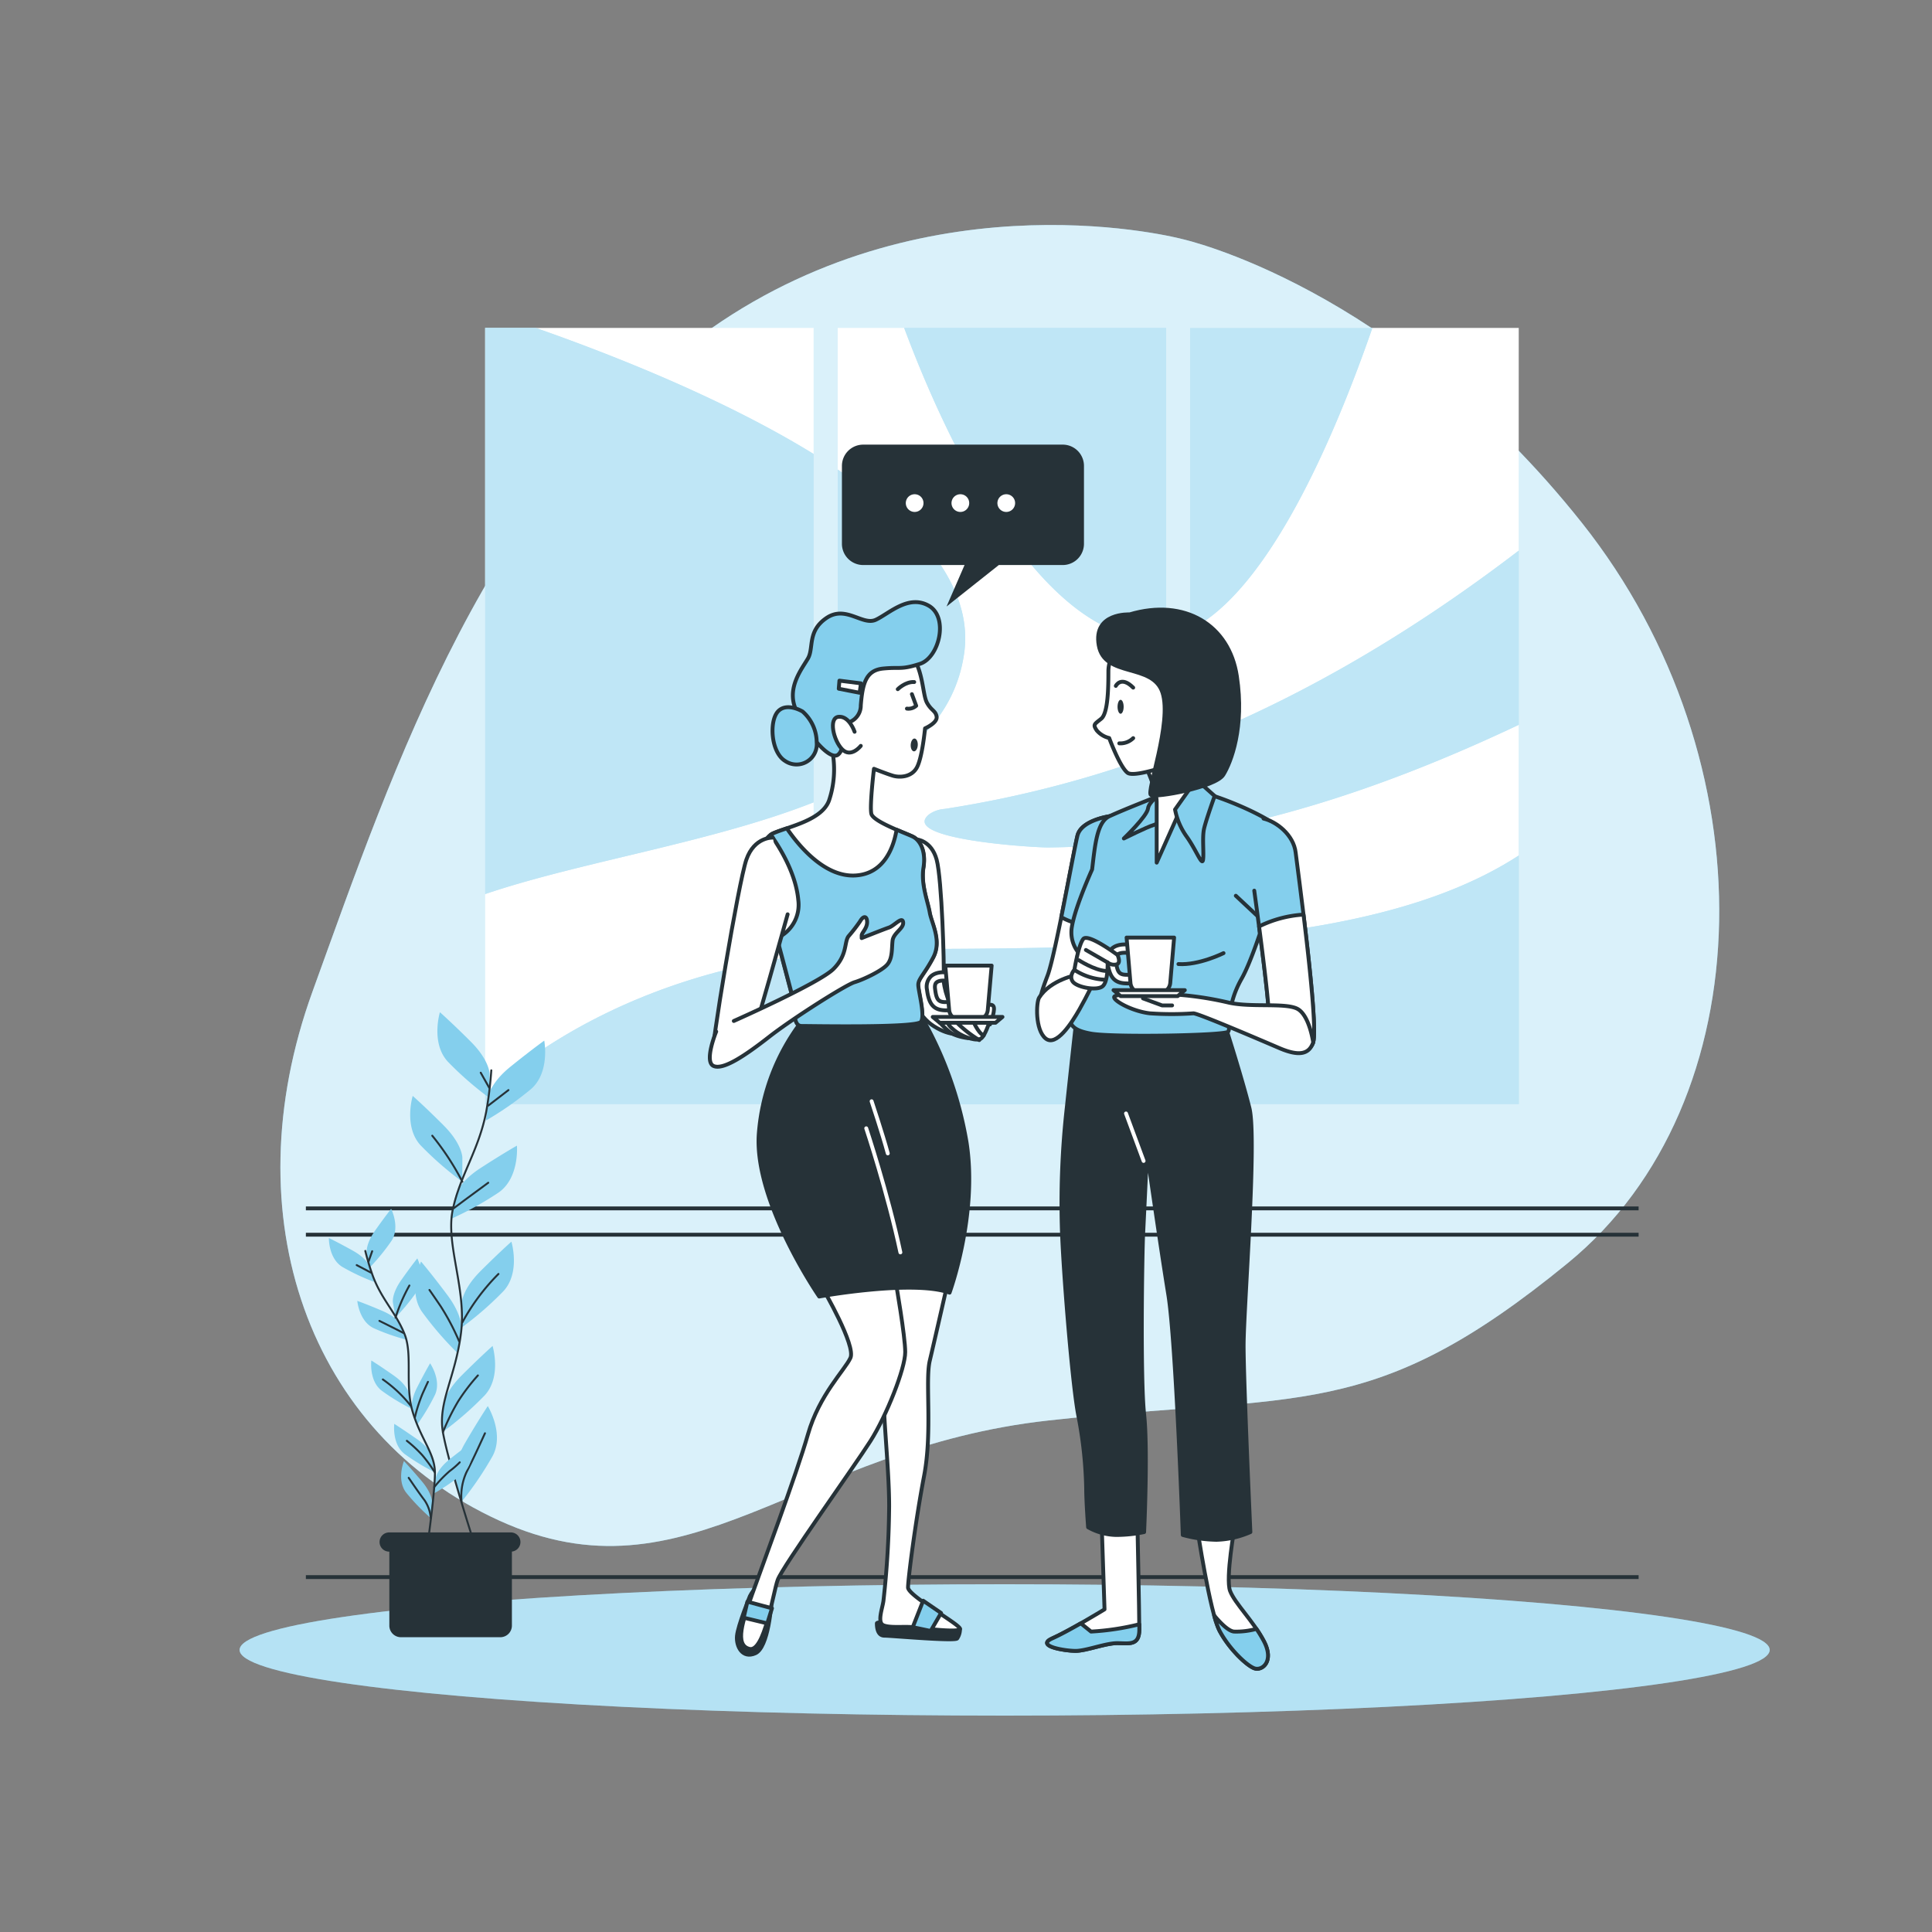
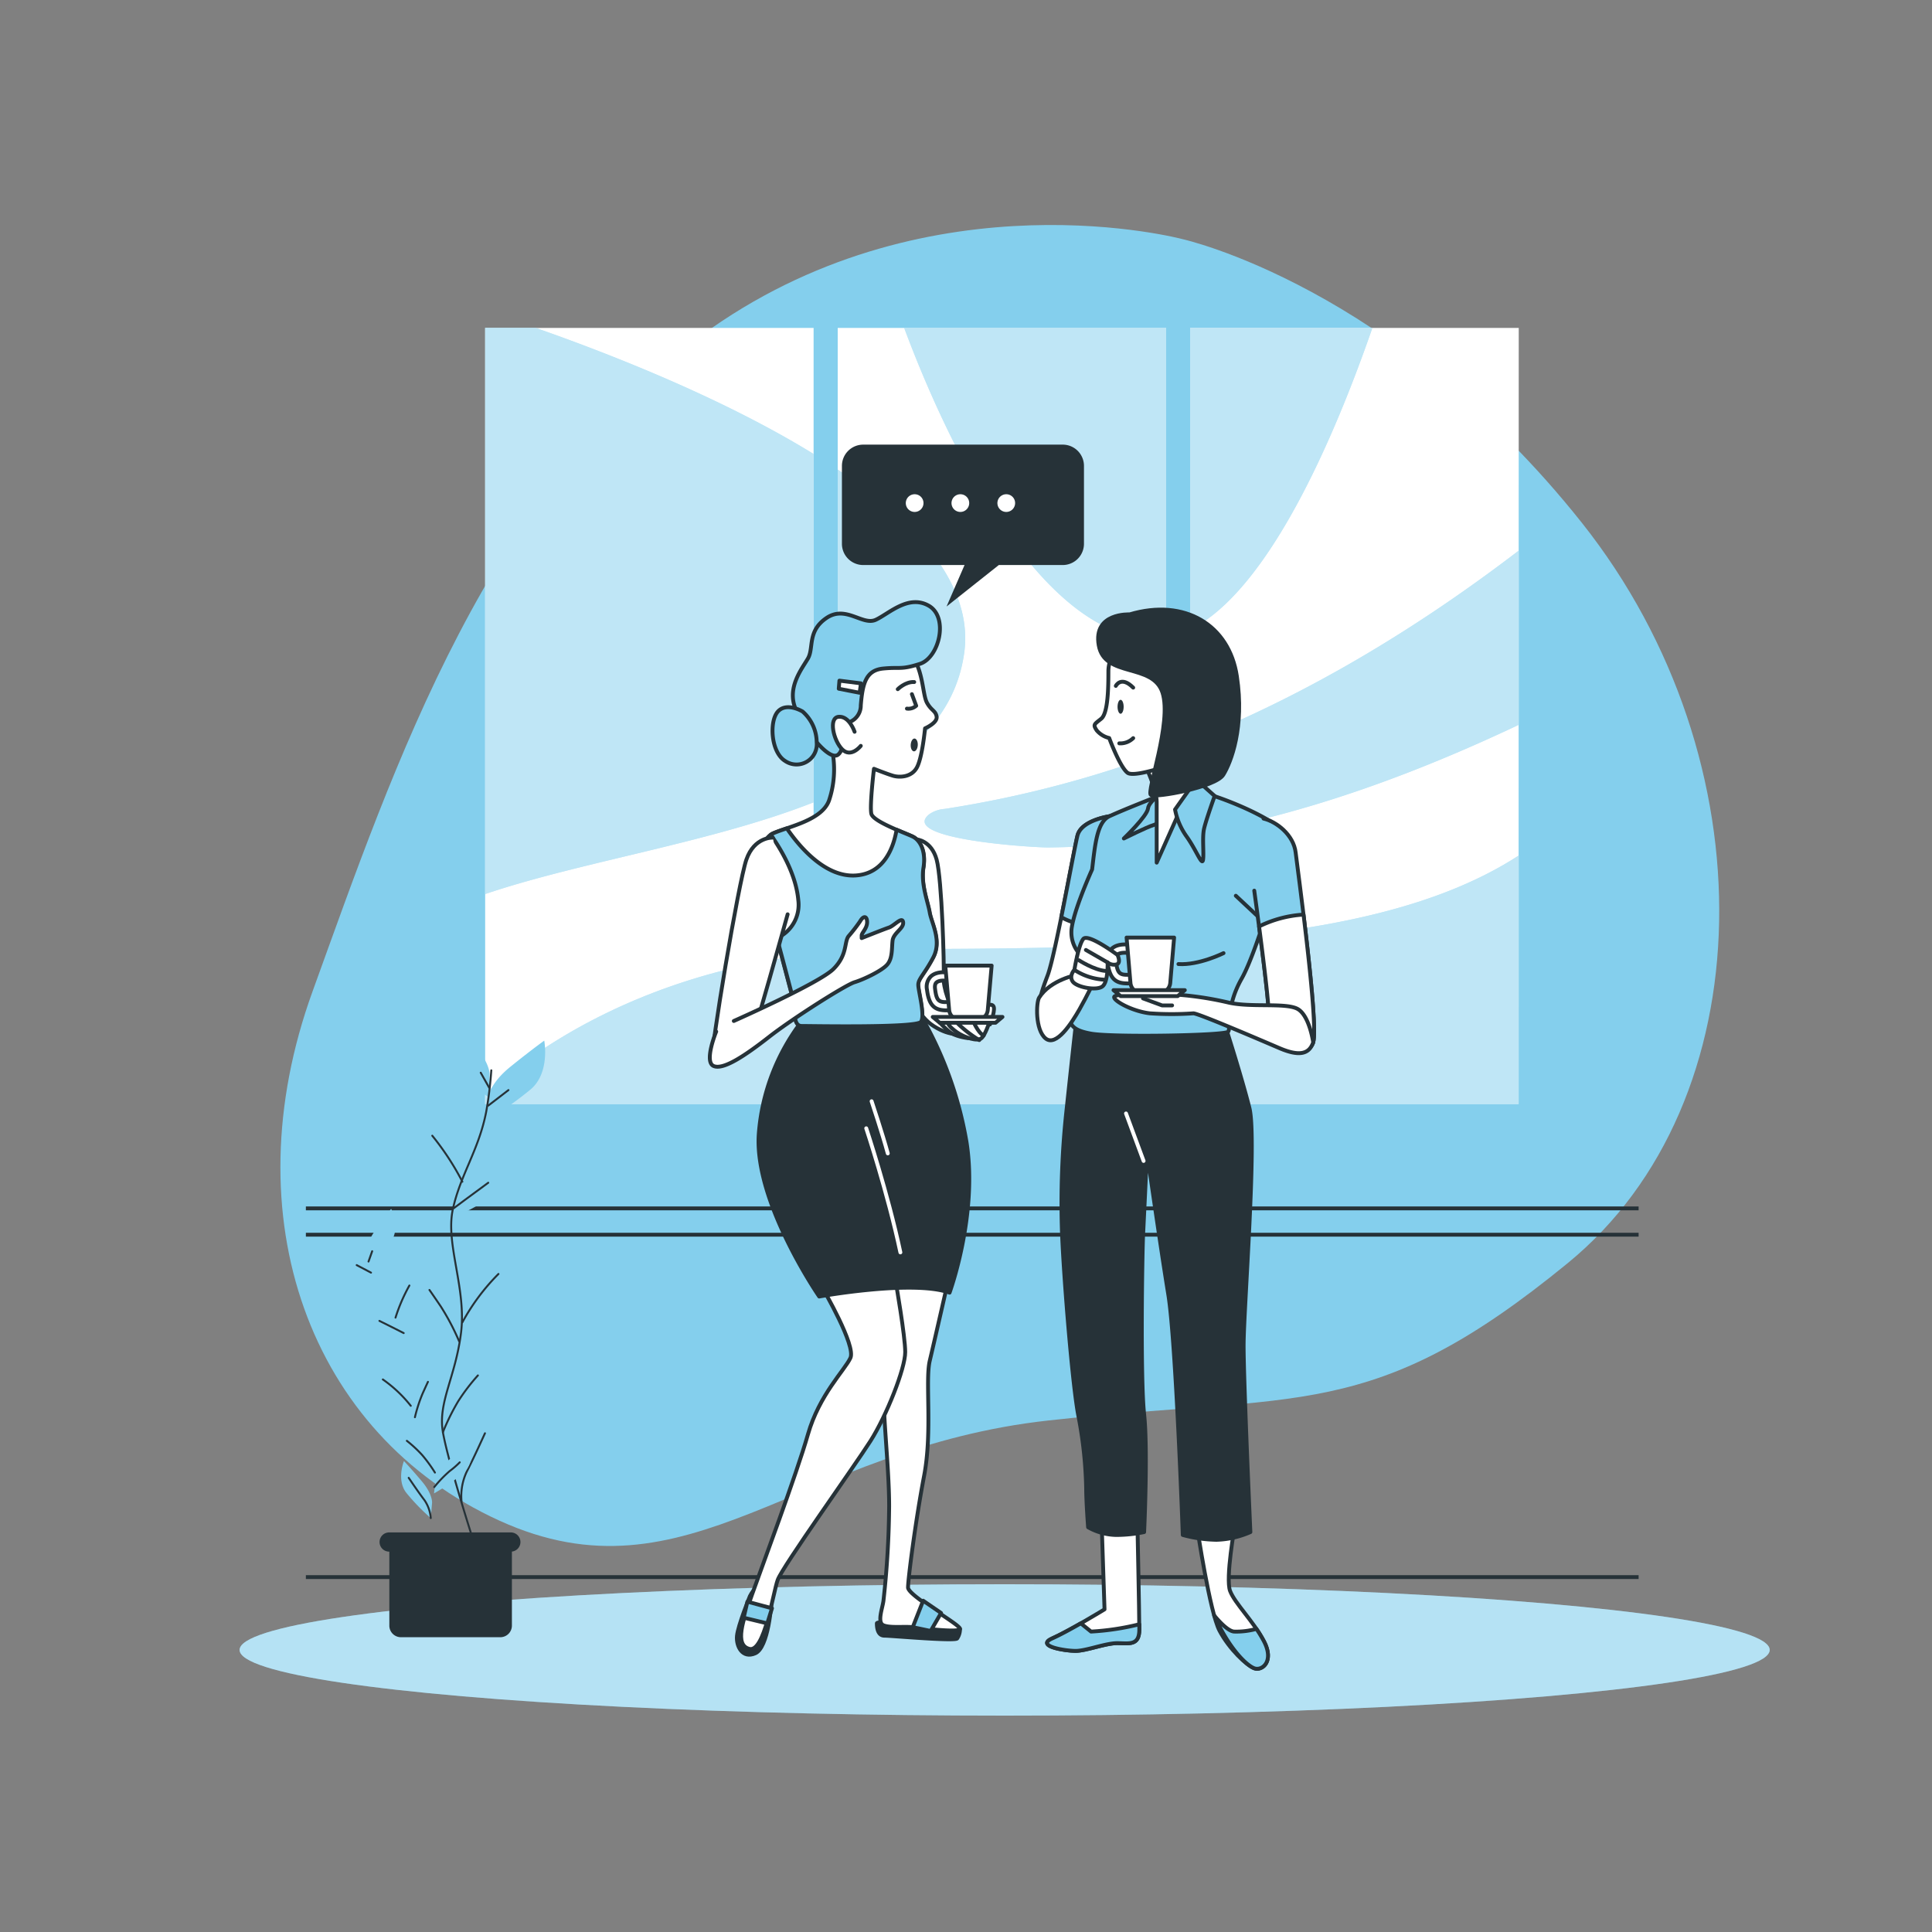
<svg xmlns="http://www.w3.org/2000/svg" viewBox="0 0 500 500">
  <rect x="0" y="0" width="500" height="500" fill="#808080" stroke="none" />
  <g id="freepik--background-simple--inject-1--inject-66">
    <path d="M306,61.88S241.76,44.67,184.05,85s-82,113.17-103.18,171.63-.68,114.53,48.31,136.88,77.08-18.73,142.23-25.9,83.59.81,134.35-40.74,52.42-130.09,3.64-191.55S306,61.88,306,61.88Z" style="fill:#84CFED" />
-     <path d="M306,61.88S241.76,44.67,184.05,85s-82,113.17-103.18,171.63-.68,114.53,48.31,136.88,77.08-18.73,142.23-25.9,83.59.81,134.35-40.74,52.42-130.09,3.64-191.55S306,61.88,306,61.88Z" style="fill:#fff;opacity:0.7" />
  </g>
  <g id="freepik--Floor--inject-1--inject-66">
    <ellipse cx="260" cy="427" rx="198" ry="17" style="fill:#84CFED" />
    <ellipse cx="260" cy="427" rx="198" ry="17" style="fill:#fff;opacity:0.4" />
  </g>
  <g id="freepik--Picture--inject-1--inject-66">
    <line x1="79.16" y1="408.15" x2="424.07" y2="408.15" style="fill:none;stroke:#263238;stroke-miterlimit:10" />
    <line x1="79.16" y1="319.54" x2="424.07" y2="319.54" style="fill:none;stroke:#263238;stroke-miterlimit:10" />
    <line x1="79.16" y1="312.73" x2="424.07" y2="312.73" style="fill:none;stroke:#263238;stroke-miterlimit:10" />
    <path d="M210.56,285.74h-85V84.86h85ZM301.8,84.86h-85V285.74h85Zm91.25,0H308V285.74h85Z" style="fill:#fff" />
    <path d="M210.56,285.74h-85v-2.66c11.51-10.49,39.25-30.9,85-36.21ZM393.05,221.4c-20.64,13.42-49.54,19.47-85,22.13v42.21h85ZM301.8,244c-20.84,1.31-43.82,1.6-68.62,1.6-5.69,0-11.13.25-16.38.69v39.48h85Zm-91.24-36.33V117.49c-23.12-14.23-51.7-25.55-71.92-32.63H125.56V231.38C150.28,223,184.33,218,210.56,207.64Zm91.24-13.39a286.23,286.23,0,0,1-57.34,15.07,8,8,0,0,0-3.88,1.31c-8.42,6.55,26.86,8.69,30.66,8.66a225,225,0,0,0,30.56-2.4Zm-52.25-25.39c2.36-17.48-12.28-33.63-32.75-47.36V205C234.31,197,247.24,186,249.55,168.86Zm143.5-26.39c-26.84,20.53-55,37.34-85,49.36v24.06c29.22-5,57.53-15.35,85-28.34Zm-97.48,22.74a19.14,19.14,0,0,0,6.23-.15V84.86H234C242.16,106.77,265.16,160.85,295.57,165.21Zm59.6-80.35H308v78.08C328.63,152.65,345.65,112.32,355.17,84.86Z" style="fill:#84CFED" />
    <path d="M210.56,285.74h-85v-2.66c11.51-10.49,39.25-30.9,85-36.21ZM393.05,221.4c-20.64,13.42-49.54,19.47-85,22.13v42.21h85ZM301.8,244c-20.84,1.31-43.82,1.6-68.62,1.6-5.69,0-11.13.25-16.38.69v39.48h85Zm-91.24-36.33V117.49c-23.12-14.23-51.7-25.55-71.92-32.63H125.56V231.38C150.28,223,184.33,218,210.56,207.64Zm91.24-13.39a286.23,286.23,0,0,1-57.34,15.07,8,8,0,0,0-3.88,1.31c-8.42,6.55,26.86,8.69,30.66,8.66a225,225,0,0,0,30.56-2.4Zm-52.25-25.39c2.36-17.48-12.28-33.63-32.75-47.36V205C234.31,197,247.24,186,249.55,168.86Zm143.5-26.39c-26.84,20.53-55,37.34-85,49.36v24.06c29.22-5,57.53-15.35,85-28.34Zm-97.48,22.74a19.14,19.14,0,0,0,6.23-.15V84.86H234C242.16,106.77,265.16,160.85,295.57,165.21Zm59.6-80.35H308v78.08C328.63,152.65,345.65,112.32,355.17,84.86Z" style="fill:#fff;opacity:0.48" />
  </g>
  <g id="freepik--Plants--inject-1--inject-66">
    <path d="M126.71,277.91s0-3.46-4.86-8.32-8-7.63-8-7.63-2.43,8,2.08,12.83a85.33,85.33,0,0,0,10.75,9.37Z" style="fill:#84CFED" />
    <path d="M119.66,299.58s0-3.47-4.85-8.33-8-7.63-8-7.63-2.43,8,2.08,12.83a85.33,85.33,0,0,0,10.75,9.37Z" style="fill:#84CFED" />
    <path d="M126.4,283.82s.37-3.45,5.71-7.76,8.74-6.75,8.74-6.75,1.57,8.19-3.42,12.54A85,85,0,0,1,125.75,290Z" style="fill:#84CFED" />
    <path d="M117.89,309.4s.73-3.39,6.49-7.12,9.4-5.79,9.4-5.79.71,8.31-4.72,12.12a85.59,85.59,0,0,1-12.48,6.9Z" style="fill:#84CFED" />
    <path d="M119.49,337.3s0-3.47,4.86-8.33,8-7.63,8-7.63,2.42,8-2.09,12.84a85,85,0,0,1-10.75,9.36Z" style="fill:#84CFED" />
    <path d="M119.41,344.1s.49-3.43-3.62-8.93-6.82-8.68-6.82-8.68-3.53,7.55.24,13a85.35,85.35,0,0,0,9.31,10.79Z" style="fill:#84CFED" />
    <path d="M114.62,364.28s0-3.47,4.86-8.32,8-7.63,8-7.63,2.42,8-2.08,12.83a85.06,85.06,0,0,1-10.76,9.37Z" style="fill:#84CFED" />
-     <path d="M117.87,382.57s-.88-3.35,2.58-9.28,5.79-9.4,5.79-9.4,4.37,7.1,1.24,12.94a85.94,85.94,0,0,1-8,11.78Z" style="fill:#84CFED" />
    <path d="M127.15,277a99.36,99.36,0,0,1-1.33,10.77c-1.92,9.91-6.72,16.31-8.64,25.27s3.59,20.5,2.12,32-6,17.91-4.68,25.59,8,28.47,8,28.47" style="fill:none;stroke:#263238;stroke-linecap:round;stroke-linejoin:round;stroke-width:0.5px" />
    <line x1="126.36" y1="286.13" x2="131.59" y2="282.11" style="fill:none;stroke:#263238;stroke-linecap:round;stroke-linejoin:round;stroke-width:0.5px" />
    <line x1="126.6" y1="281.5" x2="124.41" y2="277.61" style="fill:none;stroke:#263238;stroke-linecap:round;stroke-linejoin:round;stroke-width:0.5px" />
    <path d="M117.47,312.66s4.38-3.29,8.89-6.57" style="fill:none;stroke:#263238;stroke-linecap:round;stroke-linejoin:round;stroke-width:0.5px" />
    <path d="M119.66,305.82a69.52,69.52,0,0,0-7.79-11.9" style="fill:none;stroke:#263238;stroke-linecap:round;stroke-linejoin:round;stroke-width:0.5px" />
    <path d="M119.66,342.23A54.3,54.3,0,0,1,129,329.7" style="fill:none;stroke:#263238;stroke-linecap:round;stroke-linejoin:round;stroke-width:0.5px" />
    <path d="M118.81,347.1a61.9,61.9,0,0,0-4.74-9c-2.56-3.77-2.93-4.26-2.93-4.26" style="fill:none;stroke:#263238;stroke-linecap:round;stroke-linejoin:round;stroke-width:0.5px" />
    <path d="M114.62,370.66a58.62,58.62,0,0,1,3.95-8,51.33,51.33,0,0,1,5.11-6.7" style="fill:none;stroke:#263238;stroke-linecap:round;stroke-linejoin:round;stroke-width:0.5px" />
    <path d="M119.45,388.61a14.79,14.79,0,0,1,1.31-7.68c1.82-3.53,3.89-8.15,4.75-10" style="fill:none;stroke:#263238;stroke-linecap:round;stroke-linejoin:round;stroke-width:0.5px" />
    <path d="M94.91,324.25s-.37-2.17,2.14-5.74,4.18-5.66,4.18-5.66,2.39,4.74.09,8.28a54.49,54.49,0,0,1-5.73,7Z" style="fill:#84CFED" />
    <path d="M101.68,337.07s-.37-2.17,2.14-5.75,4.18-5.65,4.18-5.65,2.39,4.74.09,8.28a54.49,54.49,0,0,1-5.73,7Z" style="fill:#84CFED" />
    <path d="M95.74,327.92s-.6-2.12-4.42-4.25-6.21-3.28-6.21-3.28-.1,5.31,3.51,7.5a55.35,55.35,0,0,0,8.21,3.86Z" style="fill:#84CFED" />
    <path d="M103.86,343S103,341,99,339.28s-6.53-2.61-6.53-2.61.46,5.29,4.28,7.08a54.28,54.28,0,0,0,8.57,3Z" style="fill:#84CFED" />
    <path d="M105.88,360.71s-.37-2.18-3.94-4.7-5.84-3.92-5.84-3.92-.65,5.27,2.7,7.83a54.9,54.9,0,0,0,7.76,4.7Z" style="fill:#84CFED" />
    <path d="M106.67,365s-.68-2.1,1.31-6,3.33-6.18,3.33-6.18,3,4.35,1.26,8.17a54.76,54.76,0,0,1-4.67,7.79Z" style="fill:#84CFED" />
    <path d="M112.77,382.51s.25-2.19,3.67-4.91,5.6-4.24,5.6-4.24,1,5.22-2.25,8a54.5,54.5,0,0,1-7.47,5.14Z" style="fill:#84CFED" />
    <path d="M111.87,377.1s-.38-2.18-4-4.69-5.83-3.92-5.83-3.92-.66,5.26,2.7,7.82a54.3,54.3,0,0,0,7.76,4.7Z" style="fill:#84CFED" />
    <path d="M111.82,388.92s.19-2.2-2.63-5.54-4.65-5.27-4.65-5.27-2,4.93.63,8.25a54,54,0,0,0,6.31,6.52Z" style="fill:#84CFED" />
-     <path d="M94.54,323.74a62.45,62.45,0,0,0,2,6.61c2.28,6,6,9.5,8.16,14.91s0,13.25,2.15,20.3,5.68,10.58,5.71,15.54-1.92,18.72-1.92,18.72" style="fill:none;stroke:#263238;stroke-linecap:round;stroke-linejoin:round;stroke-width:0.5px" />
    <line x1="96.02" y1="329.36" x2="92.31" y2="327.41" style="fill:none;stroke:#263238;stroke-linecap:round;stroke-linejoin:round;stroke-width:0.5px" />
    <line x1="95.37" y1="326.49" x2="96.32" y2="323.81" style="fill:none;stroke:#263238;stroke-linecap:round;stroke-linejoin:round;stroke-width:0.5px" />
    <path d="M104.48,345s-3.11-1.59-6.29-3.16" style="fill:none;stroke:#263238;stroke-linecap:round;stroke-linejoin:round;stroke-width:0.5px" />
    <path d="M102.36,341a44.18,44.18,0,0,1,3.59-8.31" style="fill:none;stroke:#263238;stroke-linecap:round;stroke-linejoin:round;stroke-width:0.5px" />
    <path d="M106.31,363.82A34.33,34.33,0,0,0,99.08,357" style="fill:none;stroke:#263238;stroke-linecap:round;stroke-linejoin:round;stroke-width:0.5px" />
    <path d="M107.38,366.78a38.77,38.77,0,0,1,2-6.16c1.2-2.65,1.37-3,1.37-3" style="fill:none;stroke:#263238;stroke-linecap:round;stroke-linejoin:round;stroke-width:0.5px" />
    <path d="M112.39,384.85a32.14,32.14,0,0,1,4-4.15,21.65,21.65,0,0,0,2.59-2.25" style="fill:none;stroke:#263238;stroke-linecap:round;stroke-linejoin:round;stroke-width:0.5px" />
    <path d="M112.56,381.1a36.9,36.9,0,0,0-3.34-4.58,33.22,33.22,0,0,0-3.93-3.64" style="fill:none;stroke:#263238;stroke-linecap:round;stroke-linejoin:round;stroke-width:0.5px" />
    <path d="M111.48,392.88a9.48,9.48,0,0,0-1.65-4.67c-1.53-2-3.33-4.69-4.06-5.75" style="fill:none;stroke:#263238;stroke-linecap:round;stroke-linejoin:round;stroke-width:0.5px" />
    <path d="M100.71,397.42h31.77a0,0,0,0,1,0,0v23.29a3,3,0,0,1-3,3H103.76a3,3,0,0,1-3-3V397.42A0,0,0,0,1,100.71,397.42Z" style="fill:#263238" />
    <path d="M132.2,401.56H100.71a2.48,2.48,0,0,1-2.48-2.48h0a2.48,2.48,0,0,1,2.48-2.49H132.2a2.48,2.48,0,0,1,2.49,2.49h0A2.48,2.48,0,0,1,132.2,401.56Z" style="fill:#263238" />
  </g>
  <g id="freepik--character-2--inject-1--inject-66">
    <path d="M287.1,211.25s-7.25,1-8.25,5-5.75,31-7.75,36.25-3,8.75-1.25,11.5,6,0,8.5-5.25,5-34.75,6.75-38.75A28.93,28.93,0,0,0,287.1,211.25Z" style="fill:#fff;stroke:#263238;stroke-linecap:round;stroke-linejoin:round" />
    <path d="M281.93,239.44c1.19-8.71,2.28-17.4,3.17-19.44a28.93,28.93,0,0,0,2-8.75s-7.25,1-8.25,5c-.57,2.29-2.38,12.14-4.19,21.12A16.72,16.72,0,0,0,281.93,239.44Z" style="fill:#84CFED;stroke:#263238;stroke-linecap:round;stroke-linejoin:round" />
    <path d="M285.1,394l.75,22.5s-9,5.5-13.5,7.5,3.25,3.25,6,3.25,7.75-2,10.75-2,5.75.75,5.75-3.5-.5-28-.5-28Z" style="fill:#fff;stroke:#263238;stroke-linecap:round;stroke-linejoin:round" />
    <path d="M294.85,421.75c0-.34,0-.82,0-1.39a66.61,66.61,0,0,1-12.49,1.89l-2.65-2.13c-2.56,1.46-5.38,3-7.35,3.88-4.5,2,3.25,3.25,6,3.25s7.75-2,10.75-2S294.85,426,294.85,421.75Z" style="fill:#84CFED;stroke:#263238;stroke-linecap:round;stroke-linejoin:round" />
    <path d="M309.85,395.5s3.25,21.75,5.75,26.5,7,9,9,9.75,5.25-1.75,2.5-7-7.5-9.75-8.75-13,1.25-17,1.25-17Z" style="fill:#fff;stroke:#263238;stroke-linecap:round;stroke-linejoin:round" />
-     <path d="M324.6,431.75c2,.75,5.25-1.75,2.5-7a33.63,33.63,0,0,0-1.94-3.2,19.45,19.45,0,0,1-5.81.7c-1.51-.15-3.66-2.41-5.12-4.17A21.28,21.28,0,0,0,315.6,422C318.1,426.75,322.6,431,324.6,431.75Z" style="fill:#84CFED;stroke:#263238;stroke-linecap:round;stroke-linejoin:round" />
+     <path d="M324.6,431.75c2,.75,5.25-1.75,2.5-7a33.63,33.63,0,0,0-1.94-3.2,19.45,19.45,0,0,1-5.81.7c-1.51-.15-3.66-2.41-5.12-4.17C318.1,426.75,322.6,431,324.6,431.75Z" style="fill:#84CFED;stroke:#263238;stroke-linecap:round;stroke-linejoin:round" />
    <path d="M278.6,263.5s-1.5,13.5-2.5,23a222.7,222.7,0,0,0-1.25,32.75c.5,12.25,2.75,39.75,4.25,47.25a108.25,108.25,0,0,1,2,18.75c0,3.5.5,10,.5,10a15.37,15.37,0,0,0,7.25,2,35.92,35.92,0,0,0,7.25-.75s1-21.25,0-30.5-.5-41.75-.25-46.75,1-21,1-21,3.5,24.5,5.5,36.75,3.75,62.25,3.75,62.25a35.23,35.23,0,0,0,8.75,1.25,23.43,23.43,0,0,0,8.75-2s-1.75-38.75-1.75-48.25,3.5-53.5,1.5-61.5-6.25-21.25-6.25-21.25Z" style="fill:#263238;stroke:#263238;stroke-linecap:round;stroke-linejoin:round" />
    <line x1="291.41" y1="288.16" x2="295.96" y2="300.45" style="fill:none;stroke:#fff;stroke-linecap:round;stroke-linejoin:round" />
    <path d="M312.6,205.5c-7.5-2.25-12.75.5-12.75.5s-9,3.5-12.75,5.25c-3.26,1.52-3.73,7.72-4.46,13.75-1.21,2.72-4.65,10.7-5.29,15.18a8.4,8.4,0,0,0,1.68,6.27c-1,5.43-1.85,10.41-2.18,12.8-.75,5.5,0,7.25,5.5,8.25s34.75.5,35.5-.5-.75-6.25,3.5-13.75,11.5-33.25,11.5-36.5S320.1,207.75,312.6,205.5Z" style="fill:#84CFED;stroke:#263238;stroke-linecap:round;stroke-linejoin:round" />
    <line x1="325.49" y1="237.12" x2="319.83" y2="231.82" style="fill:none;stroke:#263238;stroke-linecap:round;stroke-linejoin:round" />
    <path d="M316.65,246.67s-6.36,3.18-11.67,2.83" style="fill:none;stroke:#263238;stroke-linecap:round;stroke-linejoin:round" />
    <path d="M301.1,205s-3.75,2.25-4,4.25-6.25,7.75-6.25,7.75,6-3,7.75-3.5,7.5-5.5,5.75-8.25S301.1,205,301.1,205Z" style="fill:#84CFED;stroke:#263238;stroke-linecap:round;stroke-linejoin:round" />
    <path d="M296.35,198s3,6.25,3,9.5v15.75l8.25-18.5c1-2.25,1-12.5,1-12.5S299.6,198.5,296.35,198Z" style="fill:#fff;stroke:#263238;stroke-linecap:round;stroke-linejoin:round" />
    <path d="M289.85,166.25s-3,3.5-3,7.5S286.79,184.54,285,186s-2.19,1.46-1.19,3a6,6,0,0,0,3.25,2s2.75,7.5,4.75,9,14.5-3.25,14.5-3.25,8.75-9.5,6.75-18.5S299.85,156.25,289.85,166.25Z" style="fill:#fff;stroke:#263238;stroke-linecap:round;stroke-linejoin:round" />
    <path d="M290.8,182.92c0,1-.36,1.8-.79,1.8s-.79-.81-.79-1.8.35-1.81.79-1.81S290.8,181.92,290.8,182.92Z" style="fill:#263238" />
    <path d="M288.77,177.51s1.35-2.71,4.5.45" style="fill:none;stroke:#263238;stroke-linecap:round;stroke-linejoin:round" />
    <path d="M289.67,192.38a4.76,4.76,0,0,0,3.6-1.35" style="fill:none;stroke:#263238;stroke-linecap:round;stroke-linejoin:round" />
    <path d="M309.6,201.75l-5.5,7.75a17.68,17.68,0,0,0,3,7c2.5,3.5,4,7.75,4.25,6s-.25-5.75.25-8,2.75-8.5,2.75-8.5Z" style="fill:#84CFED;stroke:#263238;stroke-linecap:round;stroke-linejoin:round" />
    <path d="M324.6,230.5s4.13,29.62,3.75,33c-.83,7.36,10,11,11.5,6.25s-4.26-46.58-4.53-49.07c-.52-4.67-5.07-8.08-8.32-8.83" style="fill:#84CFED;stroke:#263238;stroke-linecap:round;stroke-linejoin:round" />
    <path d="M339.85,269.75c.92-2.92-.9-19.86-2.5-33.05a30,30,0,0,0-11.5,3.06c1.18,9,2.74,21.6,2.5,23.74C327.52,270.86,338.35,274.5,339.85,269.75Z" style="fill:#fff;stroke:#263238;stroke-linecap:round;stroke-linejoin:round" />
    <path d="M339.85,269.75s-1-7.25-4.25-8.75-11.75-.25-17.5-1.5a86.59,86.59,0,0,0-16.25-2.25c-4.25,0-13.25-.25-13.5.75s4.75,3.75,9.25,4.25a80.52,80.52,0,0,0,11.25,0c1.25,0,17,6.75,22.25,9S338.85,272.75,339.85,269.75Z" style="fill:#fff;stroke:#263238;stroke-linecap:round;stroke-linejoin:round" />
    <polyline points="295.8 258.38 300.74 260.2 303.34 260.2" style="fill:none;stroke:#263238;stroke-linecap:round;stroke-linejoin:round" />
    <path d="M291.85,254.51c-2.85,0-4.64-.88-5.21-5.43a3.89,3.89,0,0,1,1.08-3.56c1.7-1.57,4.59-1,4.91-1a1.1,1.1,0,0,1-.45,2.15c-.54-.11-2.24-.27-3,.41-.13.13-.52.49-.38,1.67.45,3.62,1.12,3.69,4.6,3.44a1.1,1.1,0,1,1,.16,2.19C293,254.47,292.39,254.51,291.85,254.51Z" style="fill:#fff;stroke:#263238;stroke-linecap:round;stroke-linejoin:round" />
    <path d="M300,257h-4.58a2.87,2.87,0,0,1-2.86-2.63l-1-11.73h12.3l-1,11.73A2.87,2.87,0,0,1,300,257Z" style="fill:#fff;stroke:#263238;stroke-linecap:round;stroke-linejoin:round" />
    <polygon points="304.79 257.79 290.02 257.79 288.17 256.25 306.63 256.25 304.79 257.79" style="fill:#fff;stroke:#263238;stroke-linecap:round;stroke-linejoin:round" />
    <path d="M278.85,252.25s-7,1.25-9.93,5.95c-.75,1.2-1.07,8.3,1.68,10.55s6.75-4,8.75-7.5,4-7.75,4-7.75Z" style="fill:#fff;stroke:#263238;stroke-linecap:round;stroke-linejoin:round" />
    <path d="M292.35,159s-9.5-.5-8,8,14,4.5,16.5,12.25-4.25,25.75-3,26.5,16.75-2,18.75-5.25,5.5-12.25,3.5-25.5S306.6,154.75,292.35,159Z" style="fill:#263238;stroke:#263238;stroke-linecap:round;stroke-linejoin:round" />
    <path d="M278.05,251s1.05-6.46,2.3-8,8.85,4.13,8.85,4.13,1,2-.18,2.44a2.69,2.69,0,0,1-2.38-.49s.21,4.92-1.29,6.17-6.75.25-7.75-1.25S278.05,251,278.05,251Z" style="fill:#fff;stroke:#263238;stroke-linecap:round;stroke-linejoin:round" />
    <line x1="281.03" y1="245.85" x2="286.64" y2="249.08" style="fill:none;stroke:#263238;stroke-linecap:round;stroke-linejoin:round" />
    <path d="M279.22,248.51s3.94,2.55,6.92,2.77" style="fill:none;stroke:#263238;stroke-linecap:round;stroke-linejoin:round" />
    <path d="M278.05,251a15.67,15.67,0,0,0,7.88,2.55" style="fill:none;stroke:#263238;stroke-linecap:round;stroke-linejoin:round" />
  </g>
  <g id="freepik--character-1--inject-1--inject-66">
    <path d="M237.15,217.22s3.88.23,5.25,5.25,2,27.61,1.82,30.35,1.6,8,3.42,9.59,5.25,3.19,3.43,4.33-5,1.6-9.36-1.14-6.39-8.21-7.3-13.69.91-16.89-1.14-24S234.18,217.22,237.15,217.22Z" style="fill:#fff;stroke:#263238;stroke-linecap:round;stroke-linejoin:round" />
    <path d="M248.44,421.6a4.2,4.2,0,0,1-.73,2.44c-.73.74-17.12-.73-18.83-.73s-1.95-2-1.95-3.18S248.44,421.6,248.44,421.6Z" style="fill:#263238;stroke:#263238;stroke-linecap:round;stroke-linejoin:round" />
    <path d="M245.51,330.89s-3.67,16.14-4.89,21.27.73,18.34-1.47,29.83S235,408.64,235,410.84s13.93,9.78,13.44,10.76-10-.25-12.22-.49-5.87.24-7.58-.49-.25-4.4,0-6.36a236,236,0,0,0,1.47-24.45c0-11-2-26.4-1.23-31.78a123.51,123.51,0,0,0,.74-13.93c0-.74-2-13.21-2-13.21S238.42,329.92,245.51,330.89Z" style="fill:#fff;stroke:#263238;stroke-linecap:round;stroke-linejoin:round" />
    <polygon points="238.91 414.26 236.22 421.11 240.86 422.09 243.55 417.44 238.91 414.26" style="fill:#84CFED;stroke:#263238;stroke-linecap:round;stroke-linejoin:round" />
    <path d="M194.08,413.07s-3.09,7.59-3.35,10.29,1.42,6,4.76,4.5,4.25-12.47,4.25-15S196.39,408.57,194.08,413.07Z" style="fill:#263238;stroke:#263238;stroke-linecap:round;stroke-linejoin:round" />
    <path d="M213,333.58s8.56,14.67,7.09,17.85-8.07,9.53-11,19.8-12,34.48-14.42,41.32-4.65,13.2-.74,14.18,6.11-14.42,7.34-17.85,19.8-29.33,24-35.94,9-18.82,9-23-2.44-18.09-2.44-18.09S221.3,329.43,213,333.58Z" style="fill:#fff;stroke:#263238;stroke-linecap:round;stroke-linejoin:round" />
    <polygon points="192.46 418.66 198.57 420.13 199.79 416.22 193.43 414.51 192.46 418.66" style="fill:#84CFED;stroke:#263238;stroke-linecap:round;stroke-linejoin:round" />
    <path d="M207.61,264.15a54.74,54.74,0,0,0-11.24,29.34c-1.23,17.6,15.64,42.05,15.64,42.05s24.21-4.4,33.74-1c0,0,7.34-20.05,4.4-38.87a97.79,97.79,0,0,0-12.22-33.5Z" style="fill:#263238;stroke:#263238;stroke-linecap:round;stroke-linejoin:round" />
    <path d="M224.18,292s5.58,16.76,8.84,32.12" style="fill:none;stroke:#fff;stroke-linecap:round;stroke-linejoin:round" />
    <path d="M225.57,285s2.8,8.38,4.19,13.5" style="fill:none;stroke:#fff;stroke-linecap:round;stroke-linejoin:round" />
    <path d="M230.07,166.34s3-.46,5.94,3.42,2.74,10,3.88,12.09,2.28,2.06,2.51,3.65-3,3-3,3-.68,7.3-2.05,10-4.57,2.74-6.17,2.28-5-1.82-5-1.82-1.14,9.58-.68,11.64,8.9,5,10.73,5.93,3.42,3.65,2.73,8,1.14,8.9,1.6,11.63,3.2,7.31.91,11.64-3.88,5.48-3.88,7.08,1.83,8,.69,9.58-26,2.05-28.53,2.05-3.87-5.93-4.33-7.3-5.71-22.13-7.53-27.15-2.05-14.61,2.28-16.43,12.55-3.43,14.38-8.45a25.32,25.32,0,0,0,.91-12.55c-.46-1.37-5.48-3.19-6.85-16.66S222.32,159,230.07,166.34Z" style="fill:#fff;stroke:#263238;stroke-linecap:round;stroke-linejoin:round" />
    <path d="M237.52,192.84c-.05.92-.5,1.64-1,1.61s-.88-.79-.83-1.71.5-1.64,1-1.61S237.57,191.92,237.52,192.84Z" style="fill:#263238" />
    <path d="M236,179.65l1.11,3a3,3,0,0,1-2.4.74" style="fill:none;stroke:#263238;stroke-linecap:round;stroke-linejoin:round" />
    <path d="M232.34,178.36s2-2,4.26-1.85" style="fill:none;stroke:#263238;stroke-linecap:round;stroke-linejoin:round" />
    <path d="M217.3,187.1a4.58,4.58,0,0,0,5.47-4.56c.46-5.48,1.23-9.07,5.79-9.52s4.48.39,9.5-1.21,7.53-12.09,2.28-15.06-10.27,2.06-13.69,3.65-7.76-3.88-12.78-.45-3.19,7.76-4.79,10.49-5.48,7.53-3.19,13,8.67,13.69,11,11.87S217.3,187.1,217.3,187.1Z" style="fill:#84CFED;stroke:#263238;stroke-linecap:round;stroke-linejoin:round" />
    <polygon points="222.82 176.85 217.24 176.15 217.07 178.24 222.47 179.29 222.82 176.85" style="fill:#fff;stroke:#263238;stroke-linecap:round;stroke-linejoin:round" />
    <path d="M221.17,189.38s-1.36-4.1-4.1-3.88-1.37,6.17.91,8.45,4.79-.92,4.79-.92" style="fill:#fff;stroke:#263238;stroke-linecap:round;stroke-linejoin:round" />
    <path d="M207.71,184.14s-4.11-2.51-6.39,0-1.82,10.49,1.83,12.77a5.24,5.24,0,0,0,8.21-4.79A10.75,10.75,0,0,0,207.71,184.14Z" style="fill:#84CFED;stroke:#263238;stroke-linecap:round;stroke-linejoin:round" />
    <path d="M239,224.53c.69-4.34-.91-7.08-2.73-8-.71-.35-2.39-1-4.23-1.8-.74,4.36-3.1,11.37-10.61,11.84-8,.5-14.72-7.69-17.81-12.2-1.25.43-2.43.83-3.41,1.25a3.62,3.62,0,0,0-.74.42c2.63,3.71,6.53,10.22,7.13,16.92a9.41,9.41,0,0,1-5.53,9.82c2,7.36,4.11,15.58,4.39,16.42.46,1.37-.53,6.32,2,6.32s29.74.53,30.88-1.07-.69-8-.69-9.58,1.6-2.74,3.88-7.08-.45-8.9-.91-11.64S238.29,228.86,239,224.53Z" style="fill:#84CFED;stroke:#263238;stroke-linecap:round;stroke-linejoin:round" />
    <path d="M200,216.77s-4.79-.23-6.84,5.7-9.36,49.75-8.9,52.26,8.67-1.37,9.58-3.42,10-34.69,10-34.69" style="fill:#fff;stroke:#263238;stroke-linecap:round;stroke-linejoin:round" />
    <path d="M189.91,264.23s22.14-9.81,25.79-13.46,2.74-6.85,3.88-8.45a43.33,43.33,0,0,0,3-3.87c.92-1.6,1.83-1.37,1.83.22S223,241.41,223,242.1v.68s5.7-2.28,7.07-2.74,3.43-3,3.66-1.37-2.52,2.74-2.74,4.8,0,4.56-1.37,6.16-6.16,3.88-8.45,4.56-16,9.36-22.13,14.15-11.87,8.67-14.38,7.53.69-8.9.69-8.9" style="fill:#fff;stroke:#263238;stroke-linecap:round;stroke-linejoin:round" />
    <path d="M256.21,265.12s1.27-3.16,1-4.43-2.48-.58-3,1-.34,2.19.16,2.19S256.21,265.12,256.21,265.12Z" style="fill:#fff;stroke:#263238;stroke-linecap:round;stroke-linejoin:round" />
    <path d="M243.31,264.74a23.18,23.18,0,0,0,2.4,2.28c1.52,1.27,4.81,1.65,4.81,1.65s-3.42-3-4.05-3.67S243.31,264.74,243.31,264.74Z" style="fill:#fff;stroke:#263238;stroke-linecap:round;stroke-linejoin:round" />
    <path d="M256,264.69s-1,3.09-2,4-4.3-.13-6.32-1.52-3-2.79-1.9-2.79S256,264.69,256,264.69Z" style="fill:#fff;stroke:#263238;stroke-linecap:round;stroke-linejoin:round" />
    <path d="M247.86,264.87a30.23,30.23,0,0,0,5.57,4.3" style="fill:none;stroke:#263238;stroke-linecap:round;stroke-linejoin:round" />
    <path d="M251.74,264s1.31,3.27,2.83,4" style="fill:none;stroke:#263238;stroke-linecap:round;stroke-linejoin:round" />
    <path d="M245,261.48c-2.79,0-4.54-.86-5.09-5.31a3.79,3.79,0,0,1,1-3.48c1.66-1.53,4.48-1,4.8-.93a1.08,1.08,0,0,1-.44,2.11c-.53-.11-2.19-.27-2.91.4-.13.12-.52.48-.37,1.63.44,3.54,1.09,3.61,4.5,3.36a1.08,1.08,0,1,1,.15,2.15C246.08,261.45,245.52,261.48,245,261.48Z" style="fill:#fff;stroke:#263238;stroke-linecap:round;stroke-linejoin:round" />
    <path d="M252.91,263.94h-4.48a2.8,2.8,0,0,1-2.79-2.57l-1-11.47h12l-1,11.47A2.81,2.81,0,0,1,252.91,263.94Z" style="fill:#fff;stroke:#263238;stroke-linecap:round;stroke-linejoin:round" />
    <polygon points="257.64 264.69 243.2 264.69 241.39 263.18 259.44 263.18 257.64 264.69" style="fill:#fff;stroke:#263238;stroke-linecap:round;stroke-linejoin:round" />
  </g>
  <g id="freepik--Speech-bubble--inject-1--inject-66">
    <path d="M275.07,115.57H223.39a5,5,0,0,0-5,5v20.16a5,5,0,0,0,5,5h27l-4.17,9.6,12.1-9.6h16.71a5,5,0,0,0,5-5V120.57A5,5,0,0,0,275.07,115.57Z" style="fill:#263238;stroke:#263238;stroke-miterlimit:10" />
    <path d="M239,130.19a2.29,2.29,0,1,1-2.29-2.28A2.28,2.28,0,0,1,239,130.19Z" style="fill:#fff" />
    <path d="M250.83,130.19a2.29,2.29,0,1,1-2.29-2.28A2.28,2.28,0,0,1,250.83,130.19Z" style="fill:#fff" />
    <path d="M262.71,130.19a2.29,2.29,0,1,1-2.28-2.28A2.28,2.28,0,0,1,262.71,130.19Z" style="fill:#fff" />
  </g>
</svg>